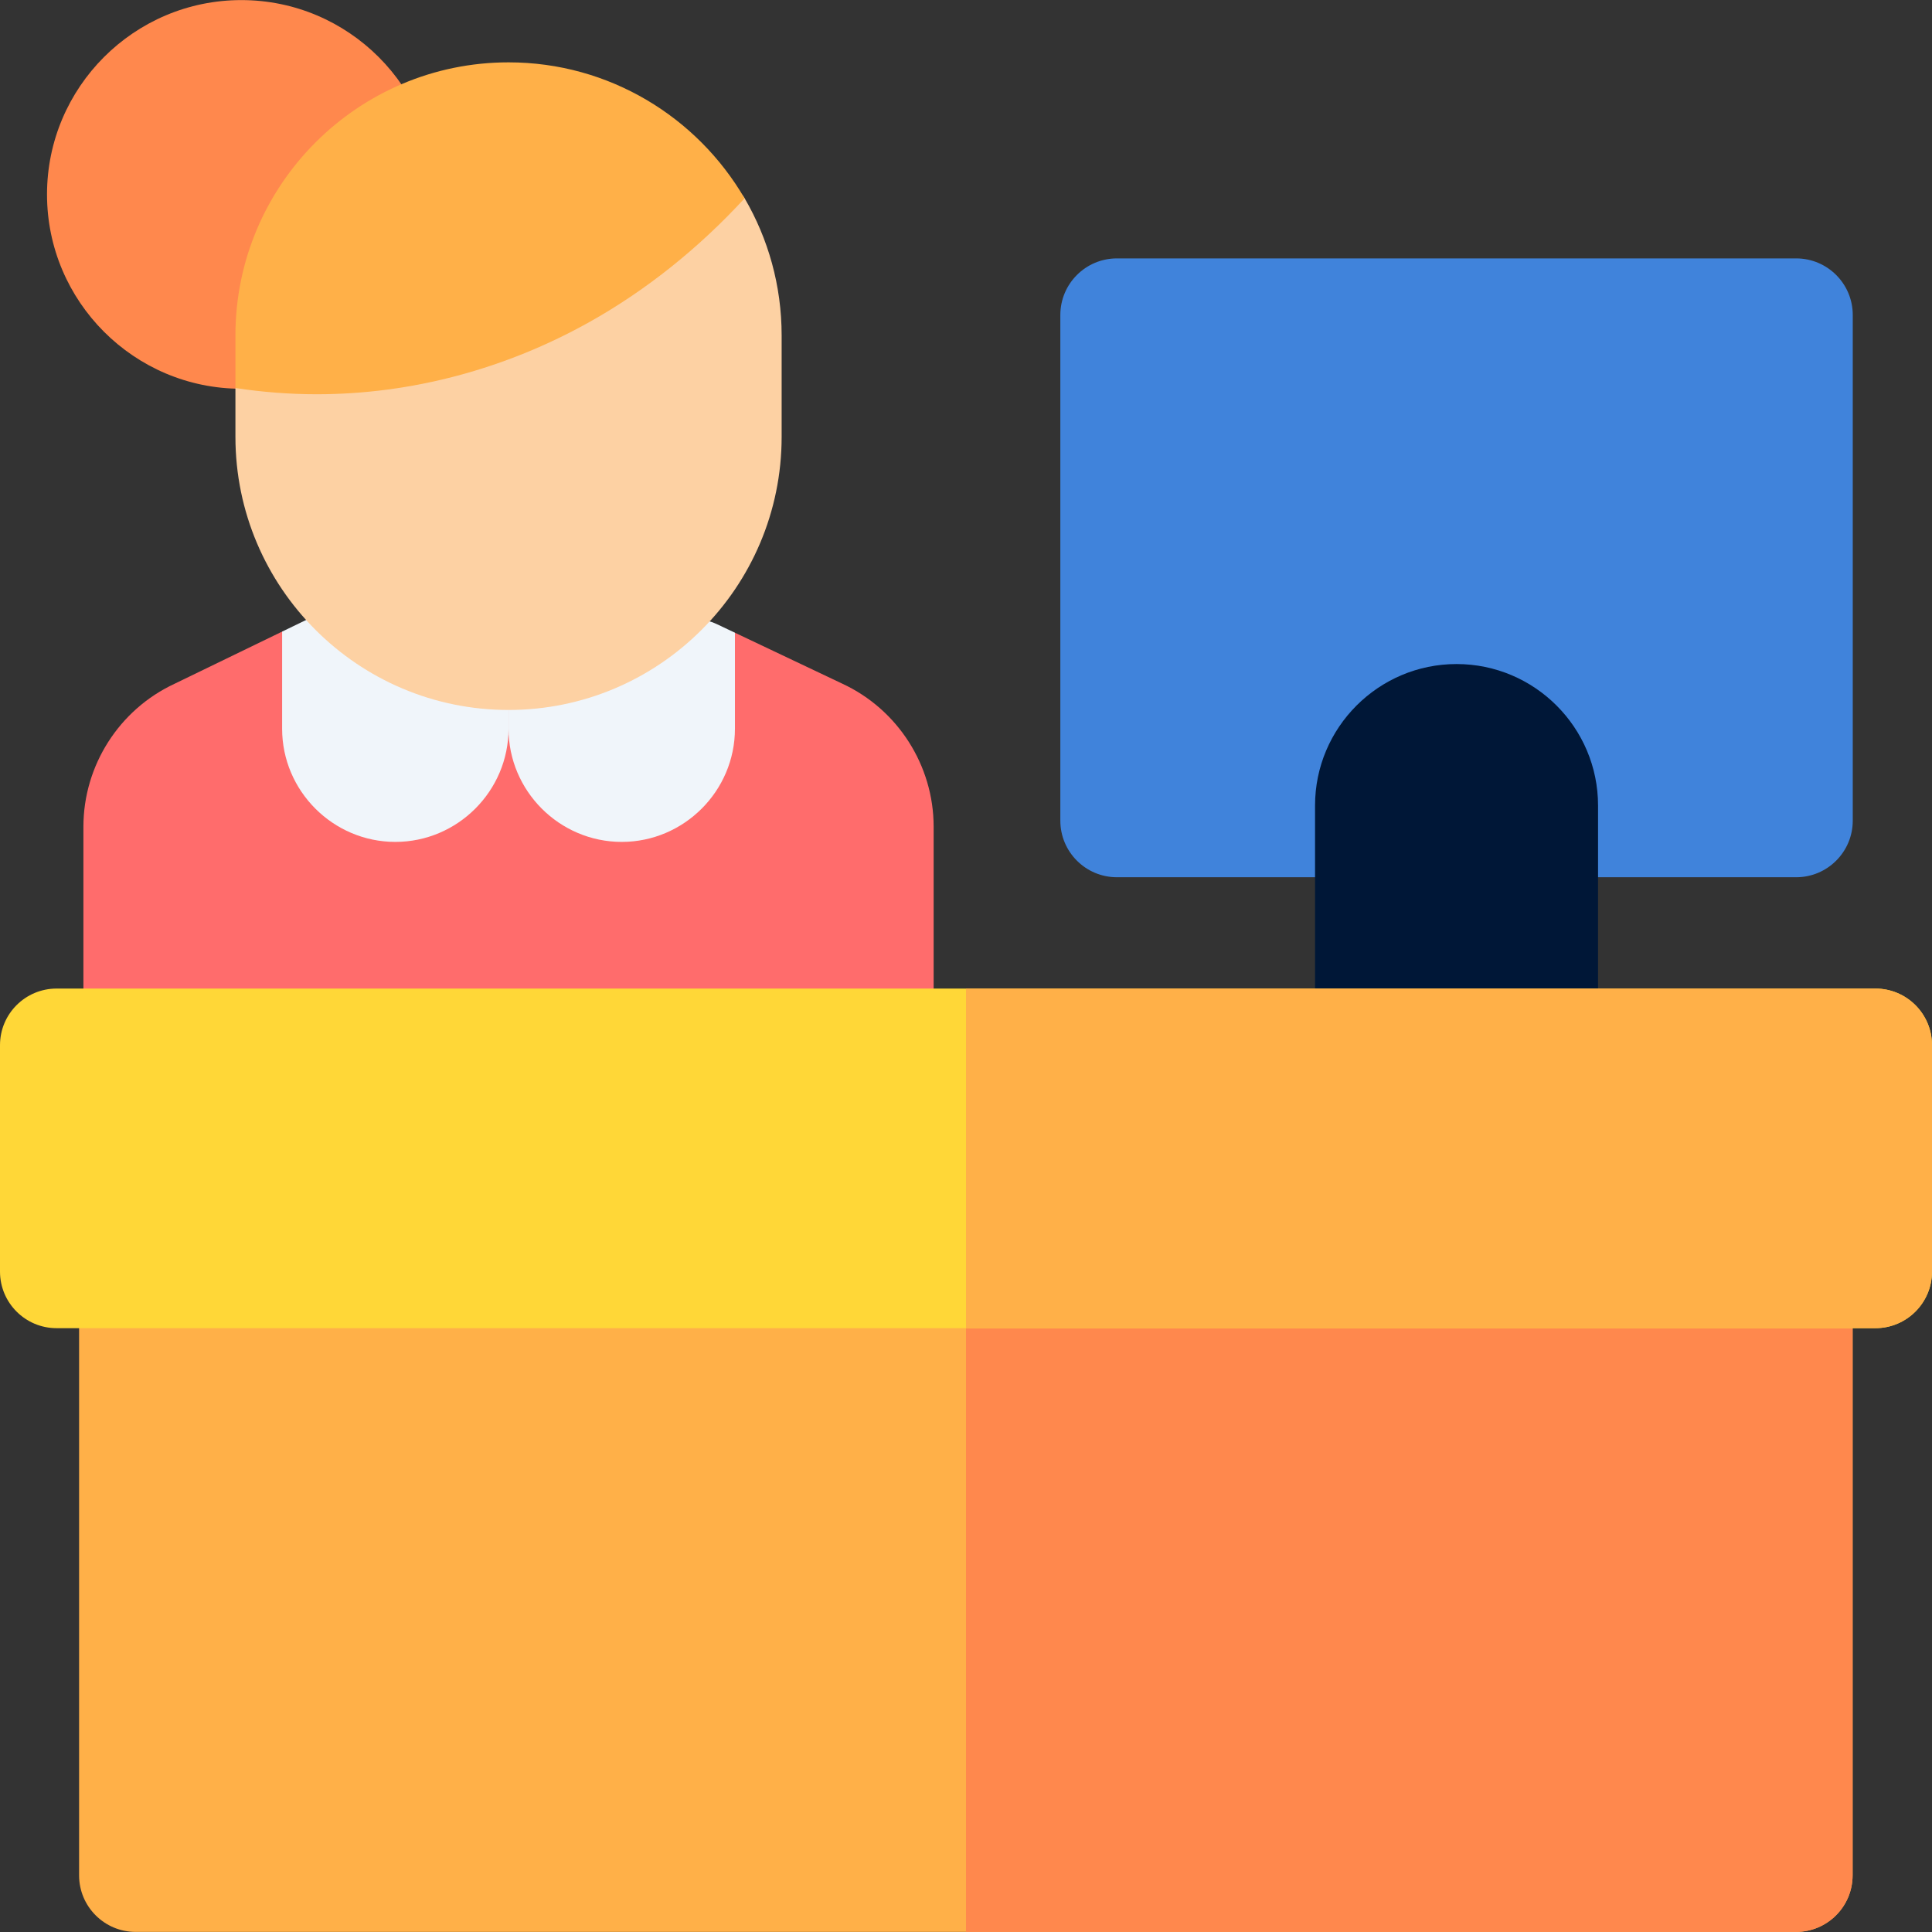
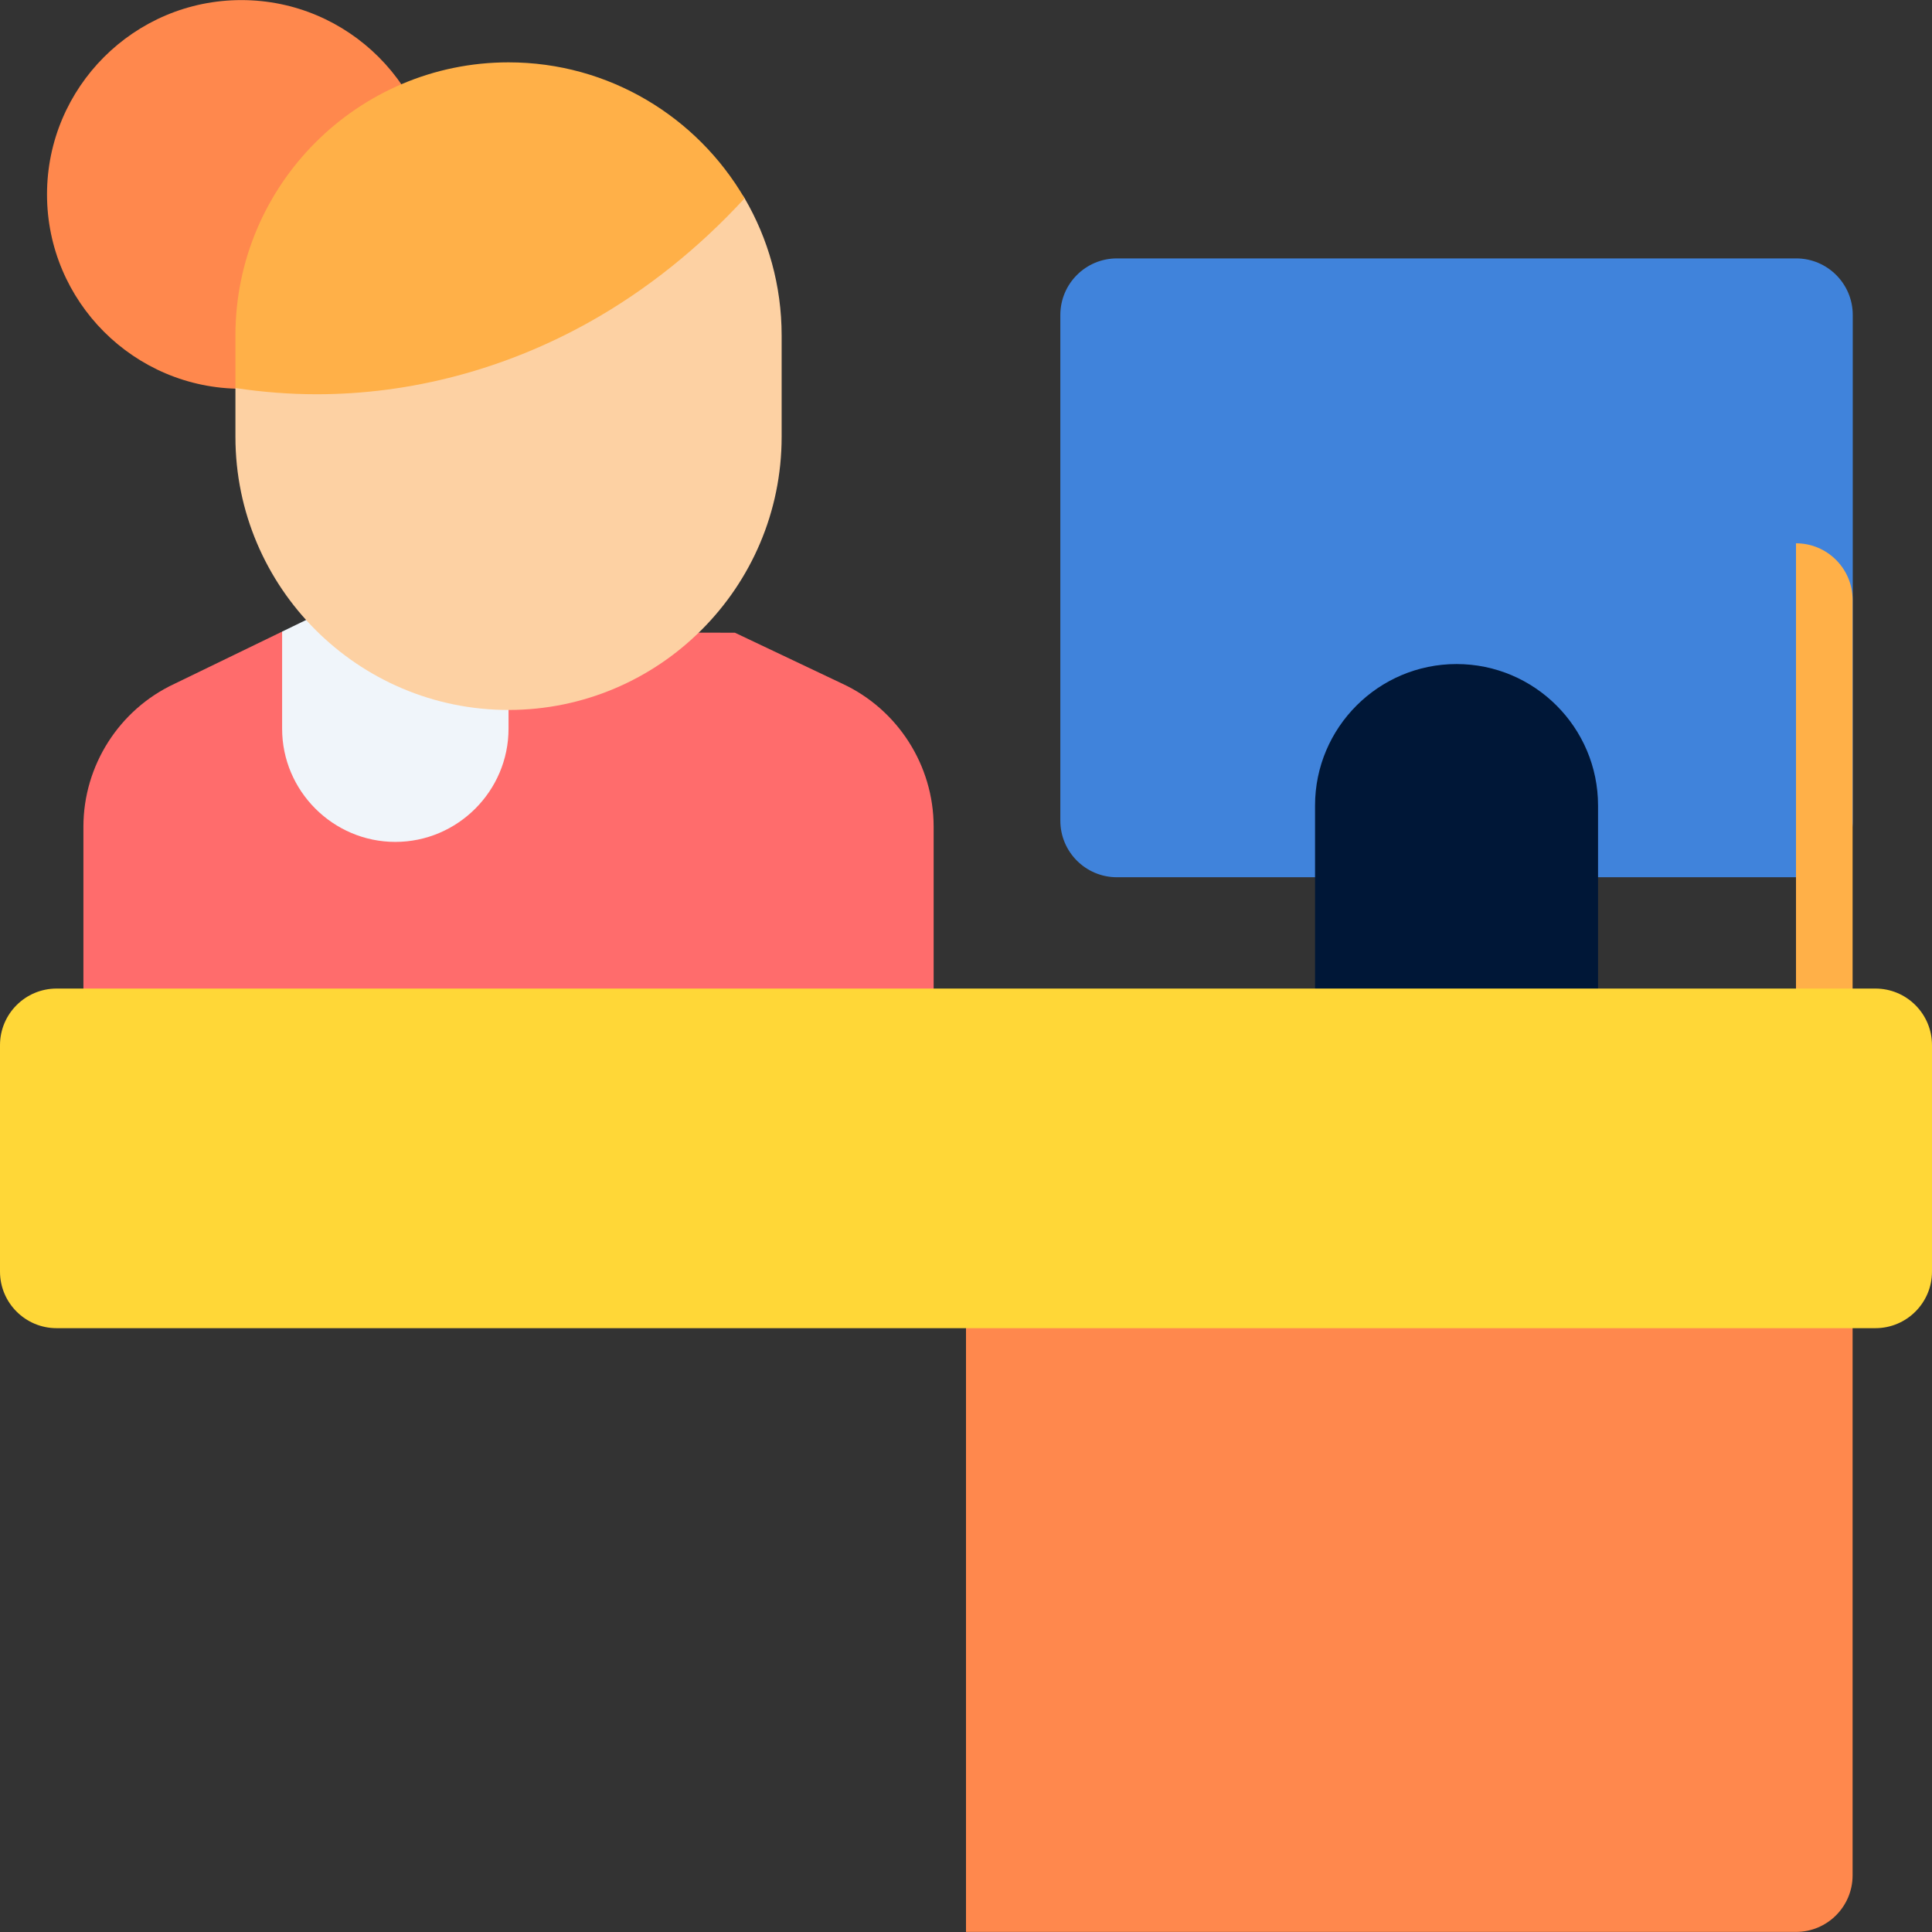
<svg xmlns="http://www.w3.org/2000/svg" id="Capa_1" enable-background="new 0 0 512 512" height="512" viewBox="0 0 512 512" width="512">
  <rect x="0" y="0" width="512" height="512" fill="#333333" stroke="none" />
  <g>
    <path d="m223.231 181.187-28.466-13.508-120-.297-28.537 13.838c-14.66 6.833-24.123 21.675-24.123 37.859v98.667c0 8.284 6.716 15 15 15h195.32c8.284 0 15-6.716 15-15v-98.667c.001-16.21-9.493-31.073-24.194-37.892z" fill="#ff6c6c" />
    <path d="m476 68.479h-180c-8.284 0-15 6.716-15 15v134c0 8.284 6.716 15 15 15h180c8.284 0 15-6.716 15-15v-134c0-8.284-6.716-15-15-15z" fill="#4083db" />
    <path d="m386 175.979c-20.678 0-37.5 16.822-37.5 37.5v64c0 4.142 3.357 7.5 7.5 7.5h60c4.143 0 7.5-3.358 7.5-7.5v-64c0-20.678-16.822-37.5-37.5-37.5z" fill="#001737" />
    <path clip-rule="evenodd" d="m104.766 223.113c16.5 0 30-13.501 30-30v-30.247l-44.76-1.033c-2.374-.05-4.745.459-6.891 1.499l-8.35 4.049v25.732c.001 16.5 13.5 30 30.001 30z" fill="#f0f5fa" fill-rule="evenodd" />
-     <path clip-rule="evenodd" d="m164.766 223.113c16.5 0 30-13.501 30-30v-25.434l-4.705-2.233c-1.904-.903-3.978-1.396-6.085-1.444l-49.21-1.135v30.247c0 16.499 13.499 29.999 30 29.999z" fill="#f0f5fa" fill-rule="evenodd" />
-     <path d="m475.958 312.978h-439.999c-8.284 0-15 6.716-15 15v169c0 8.284 6.716 15 15 15h439.999c8.284 0 15-6.716 15-15v-169c0-8.284-6.716-15-15-15z" fill="#ffb048" />
+     <path d="m475.958 312.978h-439.999c-8.284 0-15 6.716-15 15c0 8.284 6.716 15 15 15h439.999c8.284 0 15-6.716 15-15v-169c0-8.284-6.716-15-15-15z" fill="#ffb048" />
    <path d="m475.958 312.978h-219.958v199h219.958c8.284 0 15-6.716 15-15v-169c0-8.284-6.716-15-15-15z" fill="#ff884d" />
    <path d="m497 261.979h-482c-8.284 0-15 6.716-15 15v60c0 8.284 6.716 15 15 15h482c8.284 0 15-6.716 15-15v-60c0-8.284-6.716-15-15-15z" fill="#ffd737" />
    <path d="m63.958.022c-28.396 0-51.499 23.103-51.499 51.5s23.103 51.5 51.499 51.5c28.397 0 51.5-23.103 51.5-51.5s-23.103-51.5-51.5-51.5z" fill="#ff884d" />
    <path d="m62.391 102.834v12.938c0 39.909 32.468 72.376 72.375 72.376 39.908 0 72.376-32.468 72.376-72.376v-26.875c0-13.238-3.573-25.658-9.804-36.345-12.555-21.53-134.947 50.282-134.947 50.282z" fill="#fdd1a3" />
    <g fill="#ffb048">
      <path d="m83.983 104.48c24.976 0 50.027-6.662 72.449-19.264 14.938-8.397 28.78-19.49 40.887-32.653-12.555-21.531-35.885-36.041-62.554-36.041-39.907 0-72.375 32.468-72.375 72.376v13.937c7.159 1.084 14.386 1.645 21.593 1.645z" />
-       <path d="m497 261.979h-241v90h241c8.284 0 15-6.716 15-15v-60c0-8.284-6.716-15-15-15z" />
    </g>
  </g>
</svg>